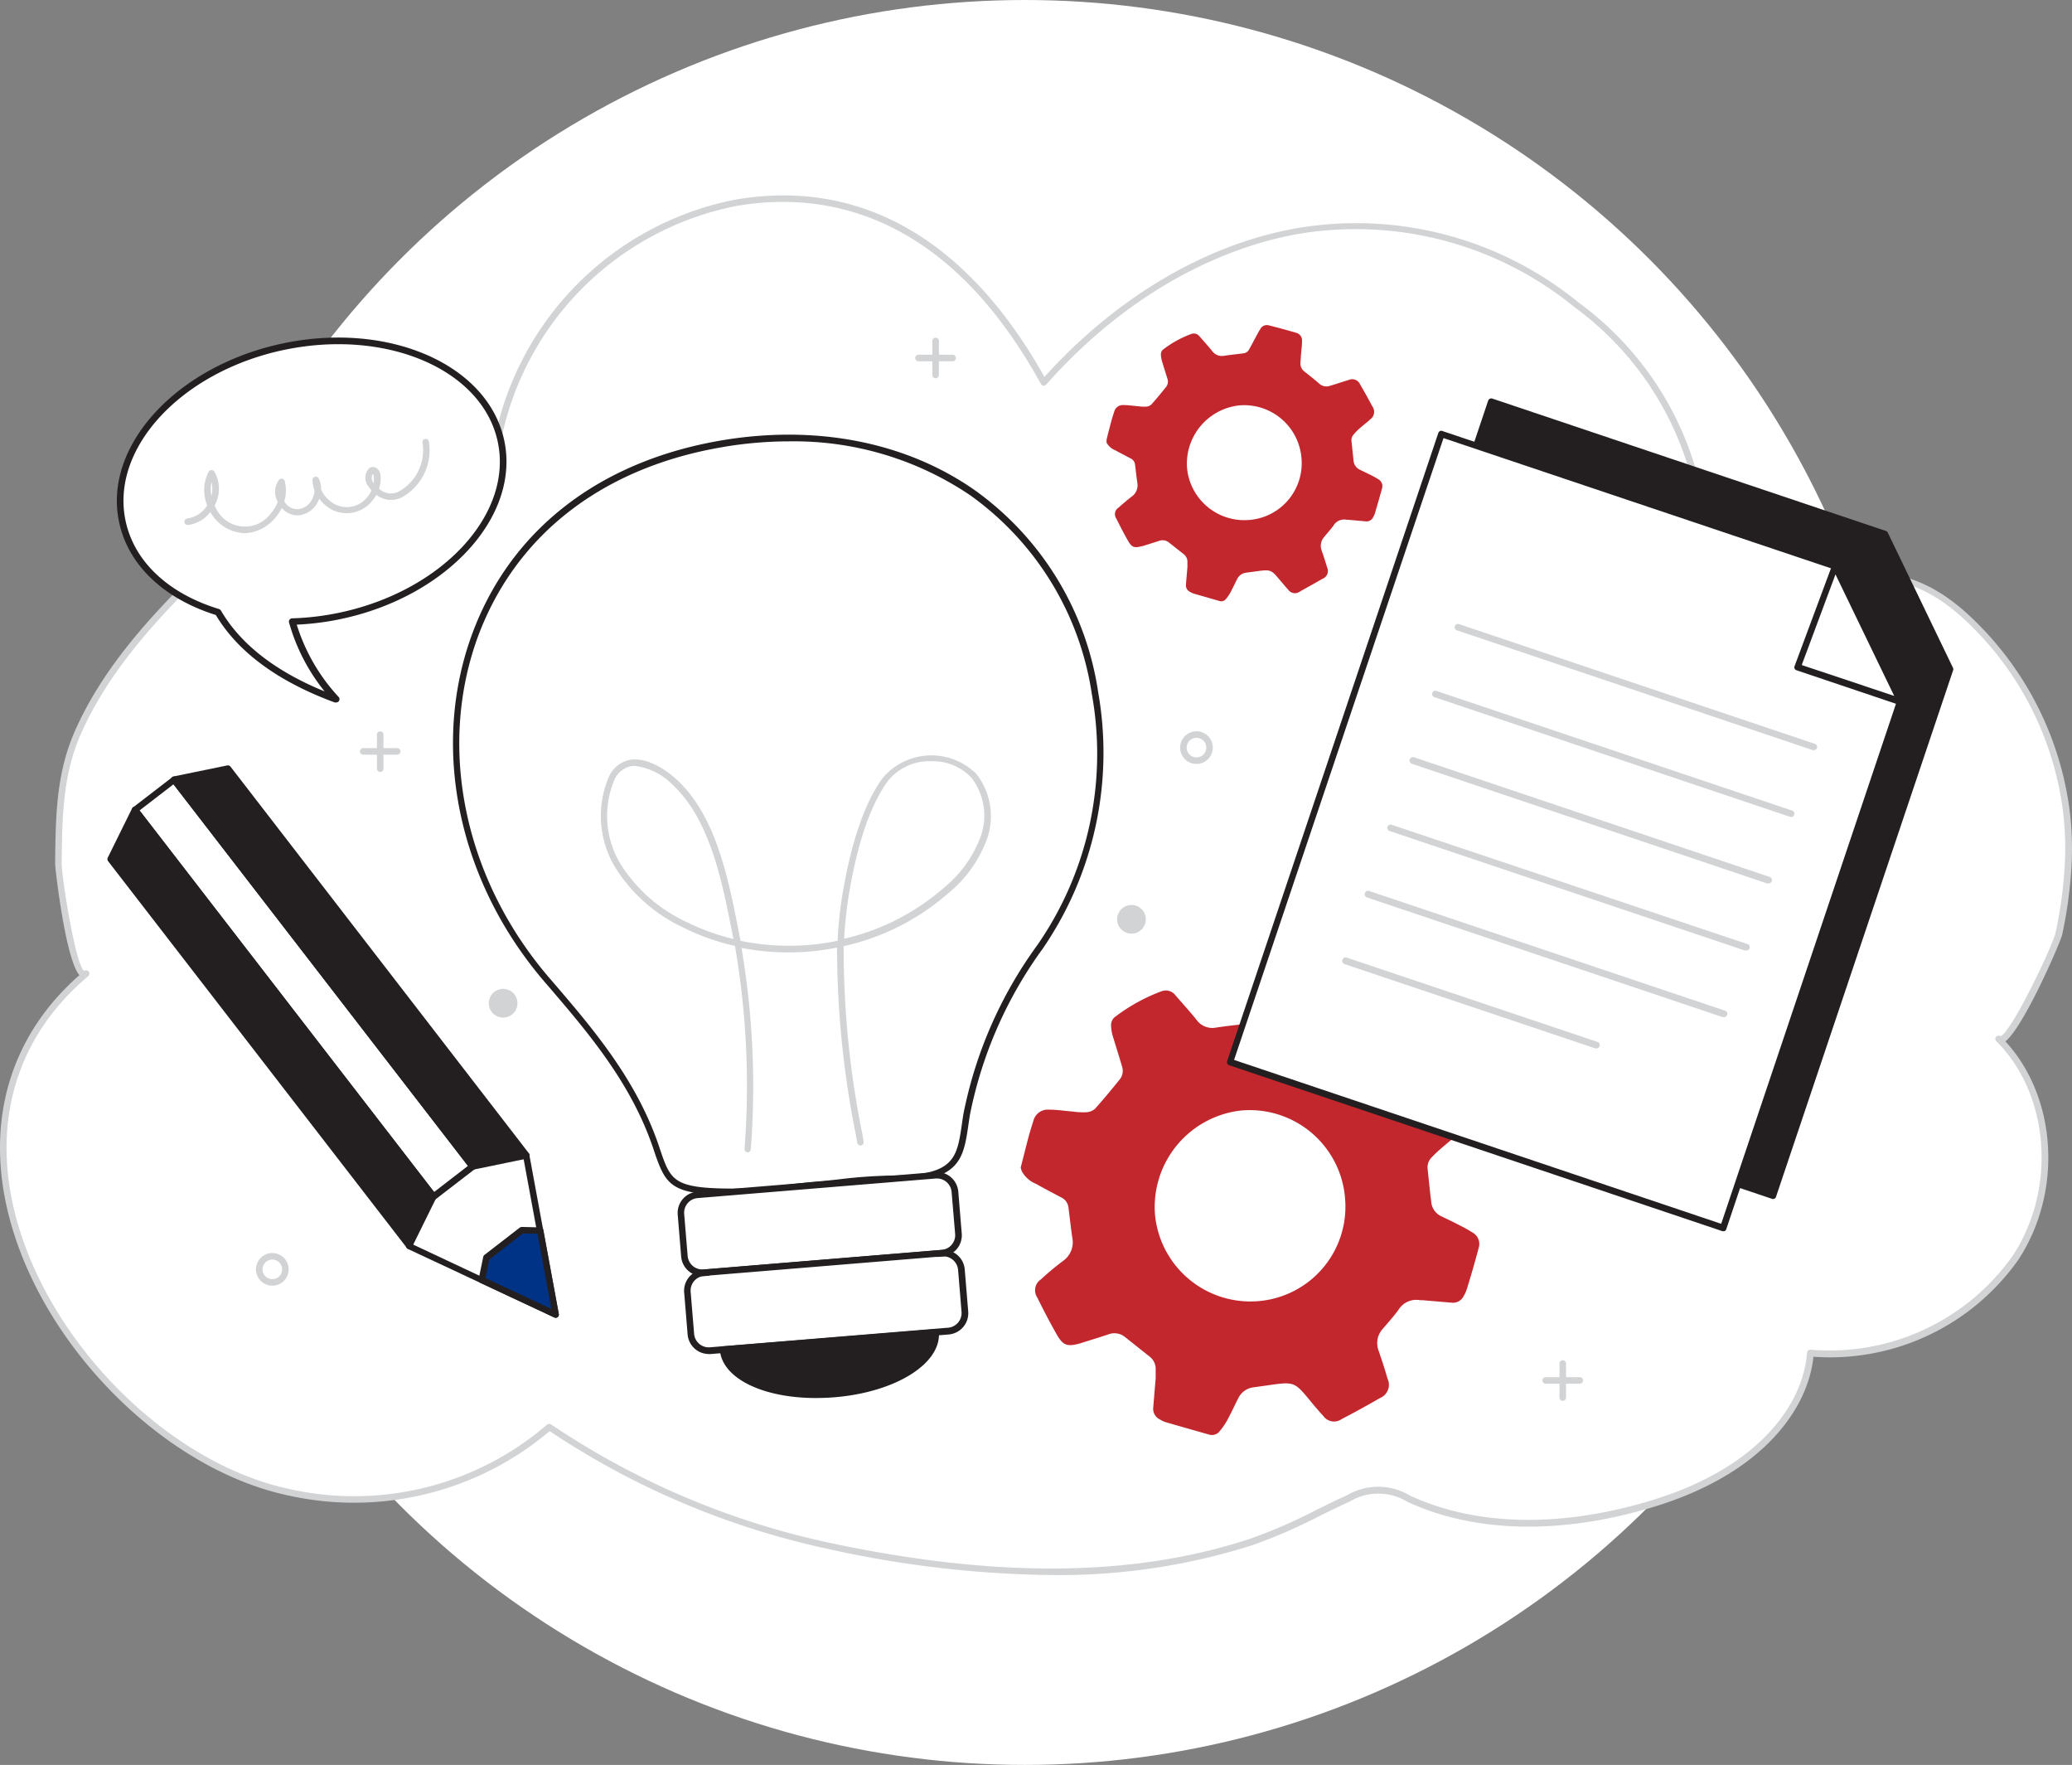
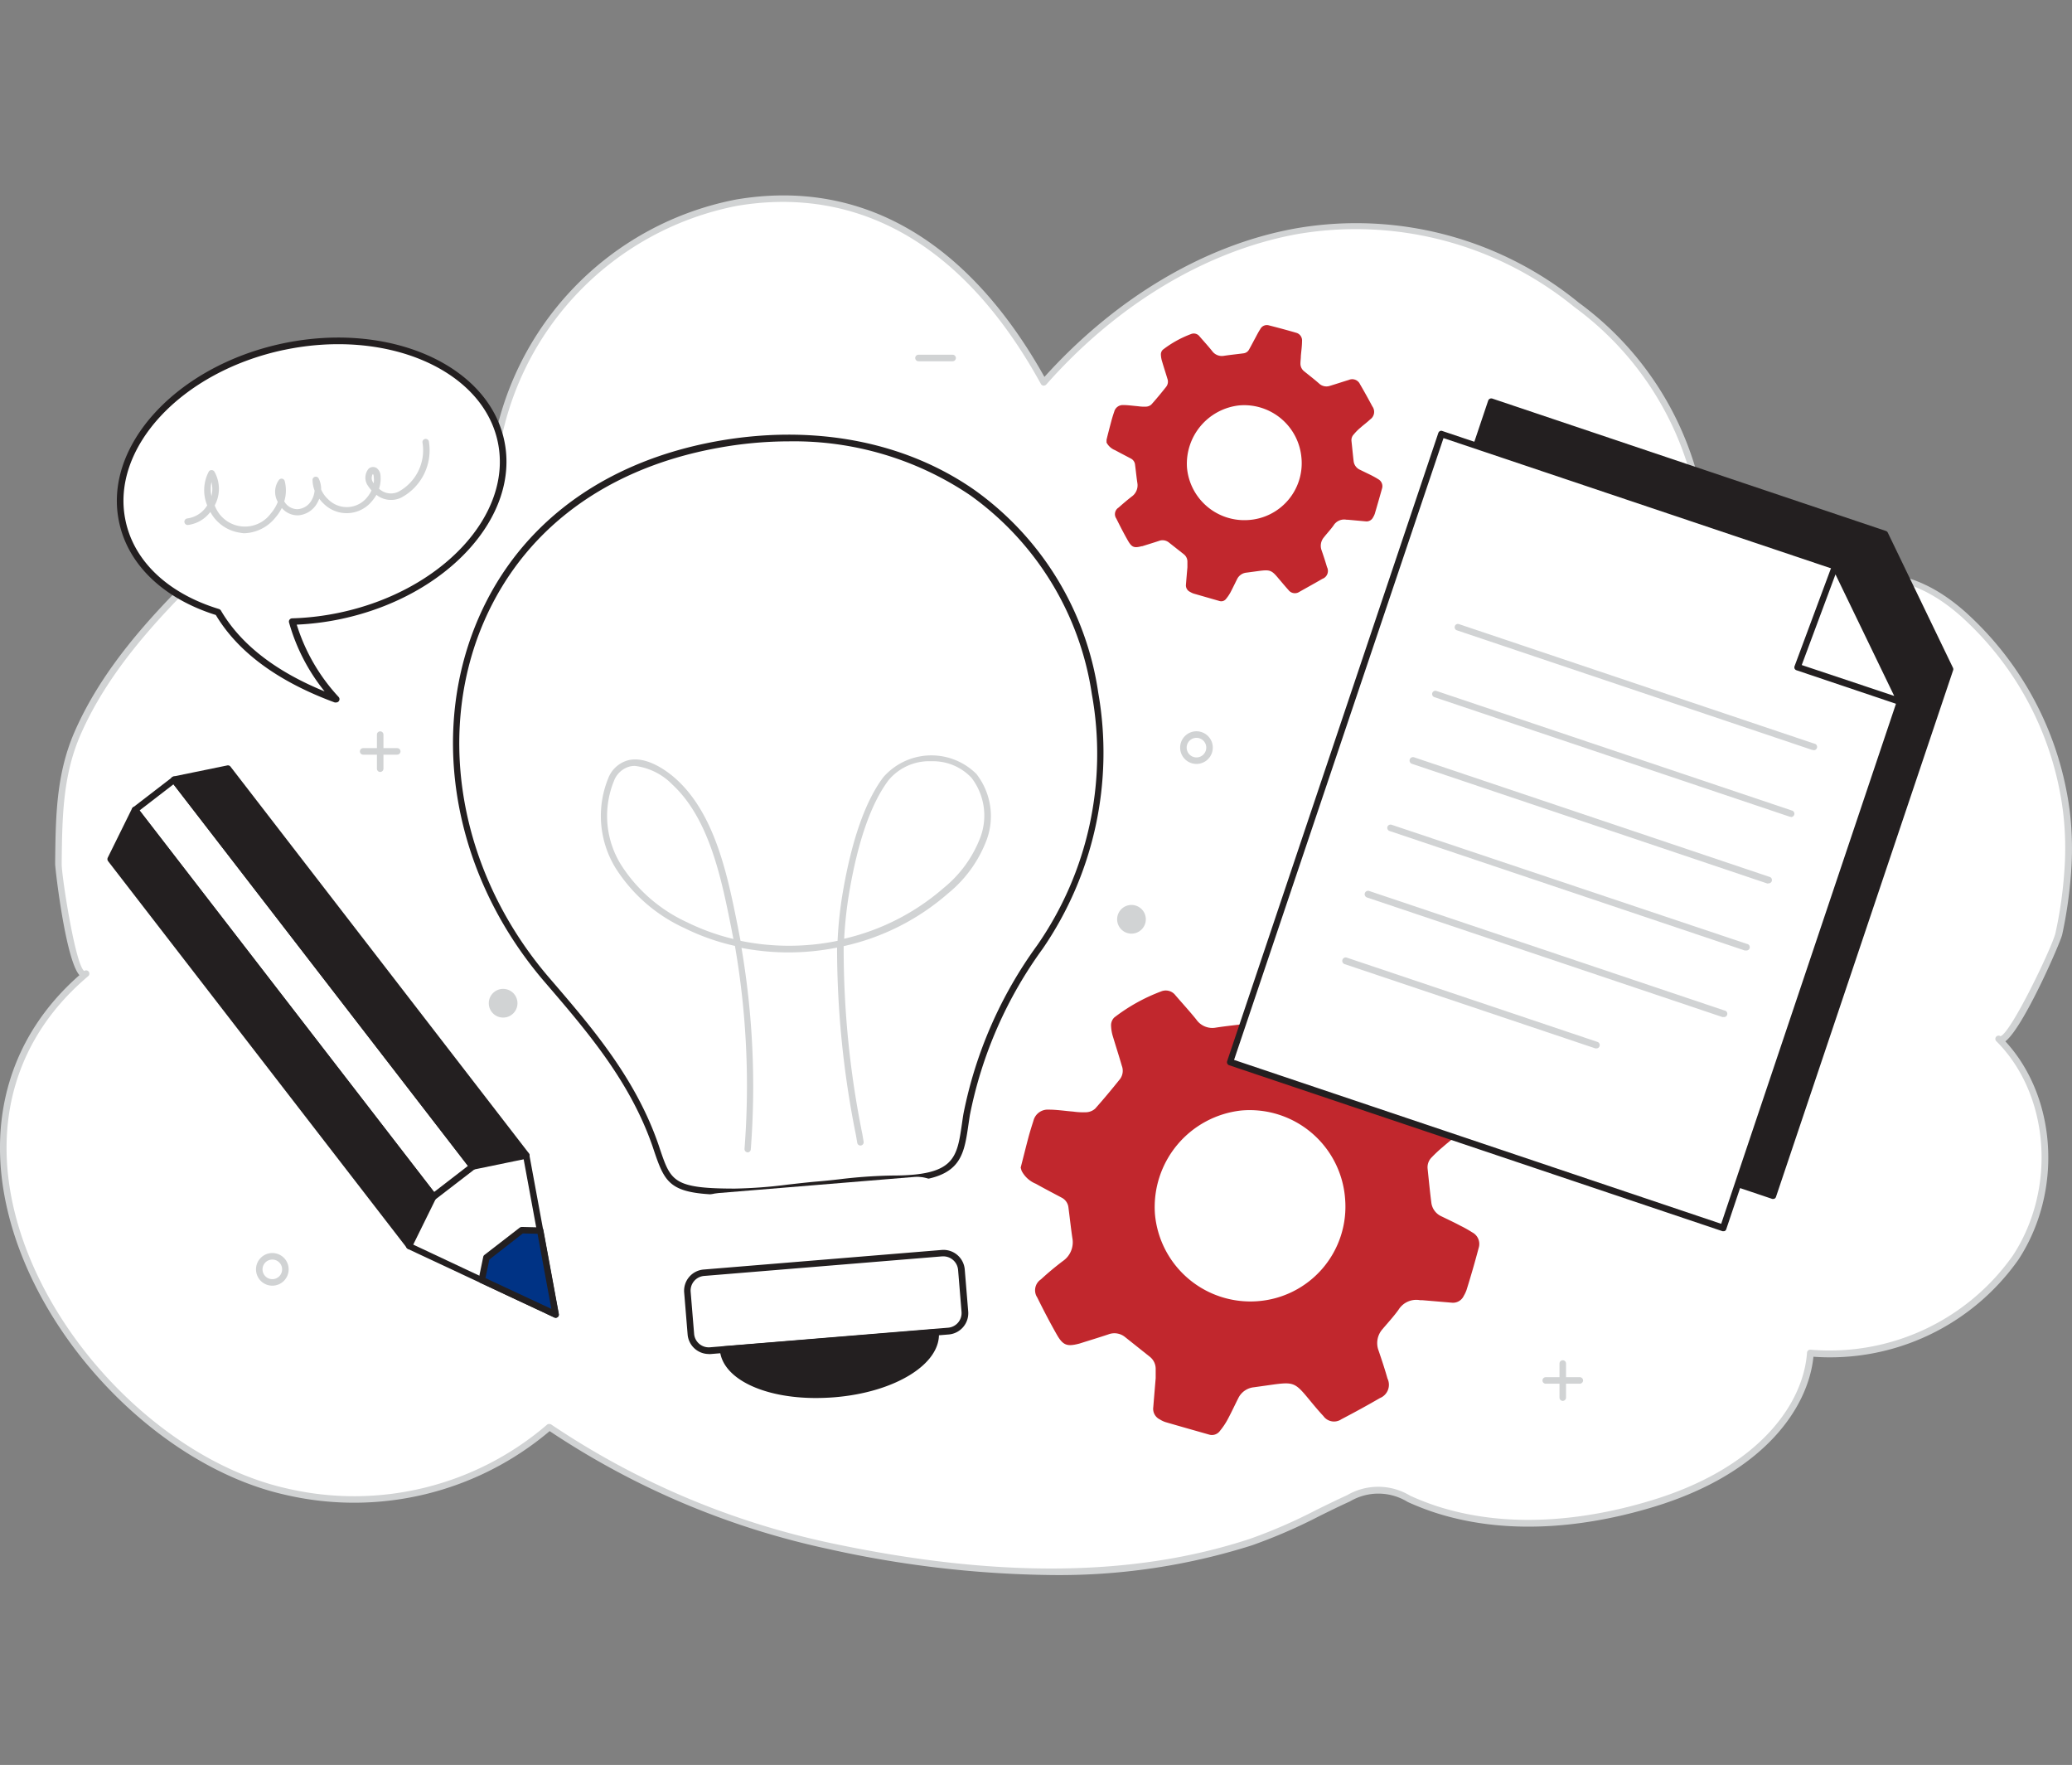
<svg xmlns="http://www.w3.org/2000/svg" width="140.917" height="120" viewBox="0 0 140.917 120">
  <rect x="0" y="0" width="140.917" height="120" fill="#808080" stroke="none" />
  <g id="Group_2528" data-name="Group 2528" transform="translate(-343.3 -5249.5)">
-     <circle id="Ellipse_252" data-name="Ellipse 252" cx="60" cy="60" r="60" transform="translate(353 5249.5)" fill="#fff" />
    <path id="Path_1529" data-name="Path 1529" d="M5508.617,1546.167l-1.167-.137c.389.045.778.092,1.167.139.113,0,.225.012.336.024C5508.841,1546.178,5508.73,1546.171,5508.617,1546.167Z" transform="translate(-5093.742 3794.246)" fill="#c1272d" />
    <path id="Path_1531" data-name="Path 1531" d="M5512.735,1546.636c-.111-.012-.222-.019-.335-.024v0C5512.513,1546.615,5512.624,1546.622,5512.735,1546.636Z" transform="translate(-5097.525 3793.803)" fill="#c1272d" />
    <path id="Path_1532" data-name="Path 1532" d="M5507.429,1543l0,0-.007-.019A.057.057,0,0,1,5507.429,1543Z" transform="translate(-5093.719 3796.576)" fill="#c1272d" />
-     <path id="Path_1533" data-name="Path 1533" d="M5508.617,1546.167v0c-.388-.047-.778-.094-1.167-.139Z" transform="translate(-5093.742 3794.246)" fill="#c1272d" />
    <g id="_211_creative_process_flatline" data-name="#211_creative_process_flatline" transform="translate(302.051 5218.469)">
      <path id="Path_1757" data-name="Path 1757" d="M182.152,90.643a21.349,21.349,0,0,0-.08-4.136,21.684,21.684,0,0,0-7.021-13.438c-3.994-3.511-6.8-2.445-11.712-3.32a10.043,10.043,0,0,0-5.863.737,21.349,21.349,0,0,0-8.708-18.414c-12.271-9.52-26.673-5.565-36.255,5.259-4.4-8.011-11.135-13.887-20.912-12.218A20.48,20.48,0,0,0,75.181,62.422a14.363,14.363,0,0,0-11.1.954,35.1,35.1,0,0,0-9.045,6.932c-3.275,3.226-6.444,6.715-8.264,10.935-1.234,2.863-1.238,5.792-1.274,8.845,0,.506.994,8.175,1.882,7.429-13.452,11.295-.382,32.154,13.634,35.26a20.385,20.385,0,0,0,17.872-4.4,54.145,54.145,0,0,0,19,8.073c9.387,2,19.452,2.769,28.705-.275a66.586,66.586,0,0,0,6.657-2.974c2.716-1.234,3.151-.151,5.978.759,4.749,1.527,10.008,1.034,14.717-.4,5.033-1.531,10.354-4.984,10.722-10.234,5.37.368,11.011-1.988,13.958-6.488s2.663-11.069-1.149-14.863c.7.692,3.941-6.5,4.087-7.167A28.681,28.681,0,0,0,182.152,90.643Z" transform="translate(-0.277 -0.286)" fill="#fff" />
      <path id="Path_1758" data-name="Path 1758" d="M112.738,138.12a73.139,73.139,0,0,1-15.174-1.775,54.761,54.761,0,0,1-18.933-8.011,20.6,20.6,0,0,1-17.939,4.34c-8.432-1.868-16.709-10.283-18.884-19.159-1.558-6.32.164-12.089,4.842-16.181C45.7,96.256,45,90.065,45,89.789v-.213c.036-3.027.071-5.88,1.291-8.721,1.855-4.283,5.09-7.833,8.313-10.993a35.877,35.877,0,0,1,9.1-6.986,14.521,14.521,0,0,1,11.015-1.061A20.77,20.77,0,0,1,91.289,44.6c8.5-1.451,15.76,2.716,20.992,12.058,4.855-5.379,10.9-8.974,17.033-10.088a23.906,23.906,0,0,1,19.31,5.042,21.509,21.509,0,0,1,8.805,18.249,10.292,10.292,0,0,1,5.672-.612,35.337,35.337,0,0,0,3.732.444c2.9.217,5.184.386,8.086,2.951a21.973,21.973,0,0,1,7.1,13.576,21.553,21.553,0,0,1,.08,4.181h0a29.874,29.874,0,0,1-.6,4.176c-.115.524-2.636,6.324-3.866,7.256,3.506,3.795,3.923,10.208.888,14.845a15.676,15.676,0,0,1-13.94,6.6c-.355,3.488-3.377,7.935-10.864,10.208-3.768,1.145-9.4,2.148-14.845.4a18.555,18.555,0,0,1-1.882-.732,3.791,3.791,0,0,0-3.937-.036c-.7.315-1.389.657-2.055.985a36.278,36.278,0,0,1-4.611,2A43.412,43.412,0,0,1,112.738,138.12ZM78.614,127.85a.266.266,0,0,1,.124.035,54.2,54.2,0,0,0,18.92,8.042c11.344,2.419,20.7,2.33,28.594-.266a35.547,35.547,0,0,0,4.536-1.975c.67-.328,1.363-.67,2.068-.99a4.2,4.2,0,0,1,4.3.031,17.754,17.754,0,0,0,1.833.715c5.326,1.718,10.873.732,14.584-.4,7.429-2.259,10.332-6.657,10.571-10.035a.222.222,0,0,1,.235-.209,15.251,15.251,0,0,0,13.758-6.391c3-4.567,2.5-10.975-1.118-14.584h0a.221.221,0,0,1,.284-.337c.728-.24,3.55-6.133,3.741-7.03a28.374,28.374,0,0,0,.595-4.114h0a20.691,20.691,0,0,0-.08-4.1,21.476,21.476,0,0,0-6.95-13.314c-2.787-2.463-5.006-2.632-7.82-2.84a35.8,35.8,0,0,1-3.781-.444,9.817,9.817,0,0,0-5.73.723.222.222,0,0,1-.315-.213,21.149,21.149,0,0,0-8.623-18.232,23.521,23.521,0,0,0-18.959-4.957c-6.116,1.145-12.151,4.749-16.976,10.212a.244.244,0,0,1-.191.075.231.231,0,0,1-.173-.115c-6.5-11.814-14.832-13.106-20.677-12.107A20.31,20.31,0,0,0,75.126,62.149a.217.217,0,0,1-.3.178,14.212,14.212,0,0,0-10.927.932,35.491,35.491,0,0,0-8.983,6.923c-3.191,3.142-6.391,6.657-8.215,10.864-1.185,2.756-1.22,5.57-1.256,8.548v.213c0,.79.923,6.826,1.531,7.243a.222.222,0,0,1,.3.036.226.226,0,0,1-.027.315h0c-4.78,4.025-6.555,9.706-5.011,16.008,2.139,8.725,10.287,17,18.551,18.831a20.124,20.124,0,0,0,17.672-4.349A.222.222,0,0,1,78.614,127.85Z" transform="translate(0 0)" fill="#d1d3d4" />
      <path id="Path_1759" data-name="Path 1759" d="M130.147,132.809c-4.531,0-4.558-.661-5.4-3.107-1.518-4.411-4.385-7.8-7.376-11.273-11.1-12.87-7.305-33.006,11.574-36.392,12.8-2.312,23.5,4.46,25.692,16.918a23.181,23.181,0,0,1-3.75,17.246c-2.357,3.55-4.3,7.132-4.98,11.388-.444,2.743-.235,4.363-5.051,4.363-1.744,0-3.484.271-5.224.417C133.8,132.472,131.98,132.809,130.147,132.809Z" transform="translate(-38.894 -20.732)" fill="#fff" />
      <path id="Path_1760" data-name="Path 1760" d="M129.865,132.675c-4.336,0-4.7-.564-5.512-2.965l-.1-.3c-1.536-4.465-4.487-7.886-7.336-11.2-5.827-6.764-7.758-15.742-5.033-23.433,2.521-7.1,8.463-11.854,16.736-13.35,6.537-1.176,12.755,0,17.5,3.306a20.566,20.566,0,0,1,8.432,13.794,23.553,23.553,0,0,1-3.781,17.411,28.628,28.628,0,0,0-4.948,11.3c-.036.226-.067.444-.1.661-.342,2.339-.564,3.888-5.17,3.888a33.675,33.675,0,0,0-3.55.253c-.555.058-1.105.115-1.66.164-.621.053-1.238.12-1.86.191a31.851,31.851,0,0,1-3.626.275Zm3.653-51.238a26.884,26.884,0,0,0-4.815.444c-8.108,1.465-13.931,6.1-16.421,13.061-2.663,7.545-.772,16.35,4.953,22.994,2.876,3.342,5.854,6.795,7.416,11.344l.1.3c.732,2.152.91,2.663,5.09,2.663a32.335,32.335,0,0,0,3.595-.271c.621-.071,1.247-.142,1.873-.2.55-.044,1.1-.1,1.651-.164a34.259,34.259,0,0,1,3.59-.253c4.221,0,4.389-1.172,4.731-3.511.031-.213.062-.444.1-.666A29,29,0,0,1,150.4,115.7a22.817,22.817,0,0,0,3.715-17.087,20.27,20.27,0,0,0-8.264-13.505A21.414,21.414,0,0,0,133.517,81.437Z" transform="translate(-38.611 -20.398)" fill="#231f20" />
      <rect id="Rectangle_1416" data-name="Rectangle 1416" width="18.698" height="5.312" rx="2.656" transform="matrix(-0.997, 0.082, -0.082, -0.997, 106.534, 116.13)" fill="#fff" />
-       <path id="Path_1761" data-name="Path 1761" d="M146.772,201.019a1.447,1.447,0,0,1-1.442-1.332l-.235-2.849a1.451,1.451,0,0,1,1.331-1.562l16.19-1.331a1.456,1.456,0,0,1,1.562,1.331l.235,2.849a1.451,1.451,0,0,1-1.331,1.562l-16.19,1.331Zm.1-.222Zm15.853-6.417h-.08l-16.19,1.331a1,1,0,0,0-.919,1.083l.235,2.849a1.007,1.007,0,0,0,1.083.919l16.19-1.331a1,1,0,0,0,.919-1.083l-.24-2.849A1,1,0,0,0,162.727,194.379Z" transform="translate(-57.755 -83.221)" fill="#231f20" />
      <rect id="Rectangle_1417" data-name="Rectangle 1417" width="18.698" height="5.312" rx="2.656" transform="matrix(-0.997, 0.082, -0.082, -0.997, 106.974, 121.421)" fill="#fff" />
      <path id="Path_1762" data-name="Path 1762" d="M147.762,212.948a1.447,1.447,0,0,1-1.442-1.332l-.235-2.854a1.447,1.447,0,0,1,1.331-1.558l16.19-1.331a1.451,1.451,0,0,1,1.562,1.331l.235,2.854a1.451,1.451,0,0,1-1.331,1.562l-16.19,1.331h-.12Zm.1-.226Zm15.853-6.413h-.084l-16.19,1.331a1,1,0,0,0-.914,1.083l.235,2.854a1,1,0,0,0,1.083.914l16.19-1.331a1,1,0,0,0,.914-1.083l-.235-2.854a1.007,1.007,0,0,0-1-.914Z" transform="translate(-58.306 -89.856)" fill="#231f20" />
      <path id="Path_1763" data-name="Path 1763" d="M152.06,219.654c.164,2,3.55,3.346,7.523,3.013s7.1-2.219,6.928-4.207Z" transform="translate(-61.632 -96.859)" fill="#231f20" />
      <path id="Path_1764" data-name="Path 1764" d="M158.083,222.686c-3.595,0-6.364-1.331-6.524-3.271a.226.226,0,0,1,.2-.24L166.214,218a.226.226,0,0,1,.24.2c.178,2.148-2.956,4.105-7.132,4.438Q158.691,222.686,158.083,222.686Zm-6.049-3.107a3.172,3.172,0,0,0,2.157,1.975,11.538,11.538,0,0,0,5.095.621c3.706-.306,6.635-1.962,6.728-3.75Z" transform="translate(-61.353 -96.602)" fill="#231f20" />
      <path id="Path_1765" data-name="Path 1765" d="M143.3,157.089h0a.222.222,0,0,1-.209-.24,55.621,55.621,0,0,0-.652-13.794A15.184,15.184,0,0,1,139,141.84a10.913,10.913,0,0,1-4.669-4.065,6.774,6.774,0,0,1-.515-6.1,2.006,2.006,0,0,1,1.433-1.26c1.371-.275,2.849.976,3.266,1.367,2.61,2.423,3.444,6.591,4.114,9.937l.084.444.107.546a16.385,16.385,0,0,0,6.6,0,26.8,26.8,0,0,1,.355-3.3c.608-3.55,1.531-6.191,2.752-7.82a4.34,4.34,0,0,1,6.333-.226,4.66,4.66,0,0,1,.715,4.438,8.557,8.557,0,0,1-2.641,3.684,16.026,16.026,0,0,1-7.1,3.586,63.355,63.355,0,0,0,1.269,12.773l.089.524a.226.226,0,0,1-.182.257.222.222,0,0,1-.253-.182l-.089-.524a64.352,64.352,0,0,1-1.283-12.751,16.781,16.781,0,0,1-6.5.022,56.045,56.045,0,0,1,.63,13.727.226.226,0,0,1-.217.178Zm-7.669-26.273a1.8,1.8,0,0,0-.311.031,1.589,1.589,0,0,0-1.114,1.007,6.289,6.289,0,0,0,.493,5.694,10.531,10.531,0,0,0,4.487,3.9,15.091,15.091,0,0,0,3.151,1.136c-.022-.115-.049-.235-.071-.351l-.084-.444c-.661-3.284-1.478-7.367-3.994-9.7A4.294,4.294,0,0,0,135.635,130.816Zm20.175-.32h-.164a3.6,3.6,0,0,0-2.769,1.309c-1.176,1.576-2.073,4.141-2.663,7.629a27.71,27.71,0,0,0-.342,3.133,15.648,15.648,0,0,0,6.772-3.457,8.156,8.156,0,0,0,2.512-3.493,4.225,4.225,0,0,0-.626-3.994A3.586,3.586,0,0,0,155.81,130.5Z" transform="translate(-51.207 -47.71)" fill="#d1d3d4" />
      <path id="Path_1766" data-name="Path 1766" d="M197.66,176.969c.182-.706.355-1.407.541-2.108.1-.364.213-.723.328-1.083a1,1,0,0,1,1.034-.75c.559,0,1.114.089,1.673.133a4.74,4.74,0,0,0,.888.044.972.972,0,0,0,.6-.244c.586-.657,1.145-1.331,1.7-2.024a.945.945,0,0,0,.115-.888c-.191-.661-.408-1.331-.6-1.971a2.832,2.832,0,0,1-.133-.786.746.746,0,0,1,.217-.528,12.227,12.227,0,0,1,3.191-1.775.825.825,0,0,1,.972.266c.47.546.959,1.078,1.411,1.638a1.331,1.331,0,0,0,1.358.555c.723-.111,1.46-.182,2.188-.275a.834.834,0,0,0,.635-.444c.231-.408.444-.825.67-1.234s.382-.706.59-1.052a.843.843,0,0,1,.985-.444c1.043.271,2.086.55,3.107.857a.888.888,0,0,1,.626.936c0,.568-.093,1.132-.138,1.7-.022.266-.04.533-.04.8a1.1,1.1,0,0,0,.413.888c.577.444,1.158.919,1.713,1.4a1.194,1.194,0,0,0,1.216.24c.715-.213,1.42-.444,2.135-.661a.972.972,0,0,1,1.26.479c.484.834.95,1.673,1.4,2.525a1.034,1.034,0,0,1-.257,1.478c-.351.324-.732.612-1.092.928a9.246,9.246,0,0,0-.75.7.945.945,0,0,0-.28.781c.08.754.151,1.513.249,2.272a1.18,1.18,0,0,0,.688.959c.444.217.888.422,1.3.644a7.617,7.617,0,0,1,.79.444.888.888,0,0,1,.444,1.065q-.377,1.425-.821,2.845a2.134,2.134,0,0,1-.191.408.808.808,0,0,1-.821.466l-2-.169h-.151a1.42,1.42,0,0,0-1.465.648c-.337.47-.728.888-1.1,1.331a1.433,1.433,0,0,0-.253,1.46c.213.626.422,1.252.6,1.886a.974.974,0,0,1-.515,1.331c-.861.5-1.735.976-2.618,1.438a.888.888,0,0,1-1.225-.217c-.391-.417-.75-.861-1.114-1.3-.786-.941-.972-1.012-2.188-.857l-1.42.2a1.331,1.331,0,0,0-1.065.741c-.253.5-.488,1.012-.754,1.5a4.719,4.719,0,0,1-.493.723.67.67,0,0,1-.741.253c-.985-.28-1.975-.559-2.965-.848a1.671,1.671,0,0,1-.382-.182.8.8,0,0,1-.448-.83c.053-.661.111-1.331.164-1.975v-.6a1.047,1.047,0,0,0-.4-.857c-.559-.444-1.114-.888-1.673-1.331a1.145,1.145,0,0,0-1.154-.186c-.626.209-1.26.4-1.891.6l-.071.022c-.83.217-1.109.133-1.536-.612-.47-.825-.91-1.673-1.331-2.525a.888.888,0,0,1,.253-1.229c.479-.444.972-.852,1.487-1.243a1.549,1.549,0,0,0,.648-1.576c-.1-.679-.173-1.362-.262-2.042a.857.857,0,0,0-.444-.684c-.6-.32-1.2-.63-1.775-.954a1.891,1.891,0,0,1-.972-.888Zm22.062,2.1a6.506,6.506,0,0,0-7.057-5.983,6.608,6.608,0,0,0-5.876,7.017,6.515,6.515,0,0,0,6.95,5.951A6.444,6.444,0,0,0,219.722,179.073Z" transform="translate(-86.994 -66.551)" fill="#c1272d" />
      <path id="Path_1767" data-name="Path 1767" d="M210.814,71.98c.106-.444.213-.843.324-1.265.058-.217.129-.444.2-.648a.6.6,0,0,1,.617-.444c.337,0,.67.053,1.007.08a2.788,2.788,0,0,0,.541.027.573.573,0,0,0,.359-.146c.355-.395.688-.8,1.016-1.216a.568.568,0,0,0,.075-.533c-.12-.4-.249-.79-.364-1.185a1.743,1.743,0,0,1-.08-.475.444.444,0,0,1,.133-.315,7.3,7.3,0,0,1,1.917-1.065.493.493,0,0,1,.581.16c.284.328.577.648.848.985a.817.817,0,0,0,.817.333c.444-.067.888-.111,1.331-.169a.493.493,0,0,0,.377-.271c.138-.244.266-.493.4-.741s.231-.444.355-.63a.5.5,0,0,1,.59-.257c.63.16,1.256.328,1.877.51a.537.537,0,0,1,.373.564c0,.342-.053.679-.08,1.021,0,.16-.027.324-.027.484a.657.657,0,0,0,.249.541c.346.28.7.55,1.03.843a.728.728,0,0,0,.732.146c.444-.133.852-.271,1.278-.4a.581.581,0,0,1,.759.288c.293.5.573,1.007.843,1.513a.626.626,0,0,1-.155.888c-.209.2-.444.368-.652.555a3.208,3.208,0,0,0-.444.444.564.564,0,0,0-.169.47c.049.444.089.888.146,1.367a.732.732,0,0,0,.417.577l.786.382c.16.084.32.169.47.266a.541.541,0,0,1,.257.639c-.16.568-.32,1.132-.488,1.7a1.108,1.108,0,0,1-.115.244.493.493,0,0,1-.493.284l-1.225-.111h-.089a.848.848,0,0,0-.888.391c-.2.28-.444.537-.657.808a.888.888,0,0,0-.151.888c.129.373.253.75.364,1.132a.572.572,0,0,1-.315.8c-.515.3-1.038.586-1.571.888a.546.546,0,0,1-.737-.133c-.231-.253-.444-.515-.67-.777-.47-.568-.581-.612-1.331-.515l-.852.115a.79.79,0,0,0-.639.444c-.151.3-.293.6-.444.888a2.688,2.688,0,0,1-.3.444.408.408,0,0,1-.444.155l-1.775-.51a1.223,1.223,0,0,1-.231-.111.488.488,0,0,1-.284-.493c.031-.395.067-.79.1-1.185v-.364a.635.635,0,0,0-.24-.515l-1.007-.794a.688.688,0,0,0-.692-.115c-.377.124-.759.24-1.136.359H213.2c-.5.133-.666.08-.923-.364s-.546-1.007-.8-1.518a.524.524,0,0,1,.151-.741c.288-.257.586-.51.888-.746a.937.937,0,0,0,.391-.945c-.062-.408-.1-.821-.155-1.229a.524.524,0,0,0-.275-.413c-.359-.191-.723-.377-1.083-.573a1.127,1.127,0,0,1-.581-.519Zm13.257,1.256a3.91,3.91,0,0,0-4.238-3.59,3.994,3.994,0,0,0-3.55,4.216,3.914,3.914,0,0,0,4.176,3.577,3.87,3.87,0,0,0,3.613-4.2Z" transform="translate(-94.308 -11.051)" fill="#c1272d" />
      <path id="Path_1768" data-name="Path 1768" d="M103.96,195.147l.124-8.077,7.842,1.922.941,5.108,1.052,5.707-5.024-2.352Z" transform="translate(-34.879 -79.4)" fill="#fff" />
      <path id="Path_1769" data-name="Path 1769" d="M113.641,199.75a.24.24,0,0,1-.093-.022l-9.959-4.66a.231.231,0,0,1-.129-.2l.124-8.077a.244.244,0,0,1,.089-.173.231.231,0,0,1,.186-.04l7.829,1.926a.218.218,0,0,1,.164.173l1.993,10.816a.217.217,0,0,1-.08.217A.253.253,0,0,1,113.641,199.75Zm-9.737-5,9.444,4.438-1.891-10.252-7.434-1.824Z" transform="translate(-34.601 -79.12)" fill="#231f20" />
      <rect id="Rectangle_1418" data-name="Rectangle 1418" width="3.355" height="33.223" transform="translate(73.394 110.343) rotate(142.33)" fill="#fff" />
      <path id="Path_1770" data-name="Path 1770" d="M81.964,162.136h-.031a.2.2,0,0,1-.146-.084l-20.3-26.3a.222.222,0,0,1-.044-.164.235.235,0,0,1,.084-.146l2.663-2.05a.213.213,0,0,1,.306.04l20.3,26.3a.222.222,0,0,1-.036.311l-2.663,2.05A.213.213,0,0,1,81.964,162.136Zm-20-26.482L82,161.594l2.3-1.775L64.274,133.874Z" transform="translate(-11.227 -49.517)" fill="#231f20" />
      <path id="Path_1771" data-name="Path 1771" d="M67.92,132.9l3.657-.75,20.3,26.3-3.657.754Z" transform="translate(-14.834 -48.854)" fill="#231f20" />
      <path id="Path_1772" data-name="Path 1772" d="M87.947,159.143a.227.227,0,0,1-.178-.089l-20.3-26.3a.226.226,0,0,1,.133-.355l3.657-.75a.222.222,0,0,1,.222.08l20.3,26.3a.222.222,0,0,1-.133.351l-3.657.754ZM68.037,132.768l20,25.909,3.173-.657L71.228,132.115Z" transform="translate(-14.556 -48.575)" fill="#231f20" />
      <path id="Path_1773" data-name="Path 1773" d="M58.21,141.816l1.655-3.346,20.3,26.3-1.655,3.346Z" transform="translate(-9.433 -52.369)" fill="#231f20" />
      <path id="Path_1774" data-name="Path 1774" d="M78.255,168.059a.24.24,0,0,1-.178-.089l-20.322-26.3a.235.235,0,0,1-.022-.235l1.655-3.351a.209.209,0,0,1,.178-.12.218.218,0,0,1,.2.084l20.3,26.3a.218.218,0,0,1,0,.235l-1.651,3.351a.222.222,0,0,1-.178.12Zm-20.06-26.526,20,25.909,1.434-2.907L59.615,138.6Z" transform="translate(-9.156 -52.089)" fill="#231f20" />
      <path id="Path_1775" data-name="Path 1775" d="M115.08,206.232l.311-1.527,2.405-1.855,1.256.027,1.052,5.707Z" transform="translate(-41.064 -88.176)" fill="#003385" />
      <path id="Path_1776" data-name="Path 1776" d="M119.826,208.528a.239.239,0,0,1-.093-.022l-5.028-2.352a.222.222,0,0,1-.12-.244l.315-1.527a.209.209,0,0,1,.08-.129l2.4-1.855a.275.275,0,0,1,.142-.049l1.26.031a.213.213,0,0,1,.209.178l1.052,5.707a.217.217,0,0,1-.08.217A.253.253,0,0,1,119.826,208.528Zm-4.775-2.7,4.482,2.095-.941-5.108-1-.022-2.277,1.775Z" transform="translate(-40.786 -87.898)" fill="#231f20" />
      <path id="Path_1777" data-name="Path 1777" d="M70.75,67.019c-7.114,1.5-12.009,6.821-10.935,11.876.621,2.934,3.107,5.135,6.506,6.169,1.127,1.926,3.408,4.225,8.015,5.925a12.87,12.87,0,0,1-2.974-5.281,18.3,18.3,0,0,0,3.266-.391c7.1-1.5,12.009-6.821,10.94-11.876S77.86,65.514,70.75,67.019Z" transform="translate(-10.244 -12.406)" fill="#fff" />
      <path id="Path_1778" data-name="Path 1778" d="M74.046,90.906a.21.21,0,0,1-.075,0c-3.861-1.425-6.577-3.422-8.086-5.947-3.55-1.114-5.965-3.408-6.577-6.311C58.2,73.482,63.2,68.036,70.415,66.5h0C77.636,64.969,84.4,67.925,85.5,73.091S81.613,83.7,74.41,85.229a18.531,18.531,0,0,1-3.022.386,12.813,12.813,0,0,0,2.84,4.908.222.222,0,0,1-.155.382ZM70.5,66.94c-6.972,1.482-11.8,6.688-10.753,11.614.581,2.76,2.9,4.948,6.355,6a.258.258,0,0,1,.129.1c1.331,2.281,3.7,4.132,7.052,5.5a13.084,13.084,0,0,1-2.419-4.687.222.222,0,0,1,.209-.28,18.2,18.2,0,0,0,3.222-.386C81.271,83.33,86.1,78.12,85.061,73.193S77.49,65.467,70.509,66.94Z" transform="translate(-9.958 -12.114)" fill="#231f20" />
      <path id="Path_1779" data-name="Path 1779" d="M270.927,129.894,237.38,118.612,251.746,75.9l26.766,9,4.451,9.2Z" transform="translate(-109.086 -17.568)" fill="#231f20" />
      <path id="Path_1780" data-name="Path 1780" d="M270.68,129.851h-.071l-33.547-11.286a.217.217,0,0,1-.138-.28l14.362-42.712a.226.226,0,0,1,.284-.138l26.766,9a.222.222,0,0,1,.129.115l4.438,9.2a.222.222,0,0,1,0,.169l-12.041,35.789a.213.213,0,0,1-.111.129A.239.239,0,0,1,270.68,129.851ZM237.395,118.21l33.13,11.14,11.934-35.5-4.367-9.027-26.469-8.876Z" transform="translate(-108.826 -17.303)" fill="#231f20" />
      <path id="Path_1781" data-name="Path 1781" d="M263.317,134.864,229.77,123.582,244.136,80.87l26.766,9,4.451,9.2Z" transform="translate(-104.854 -20.332)" fill="#fff" />
      <path id="Path_1782" data-name="Path 1782" d="M263.042,134.8a.2.2,0,0,1-.071,0l-33.547-11.282a.222.222,0,0,1-.138-.28l14.362-42.712a.235.235,0,0,1,.115-.129.2.2,0,0,1,.164,0l26.771,9a.218.218,0,0,1,.129.115l4.438,9.2a.213.213,0,0,1,0,.164l-12.036,35.793a.2.2,0,0,1-.111.124A.191.191,0,0,1,263.042,134.8Zm-33.286-11.645,33.13,11.144,11.934-35.5-4.372-9.036L244,80.877Z" transform="translate(-104.578 -20.059)" fill="#231f20" />
      <path id="Path_1783" data-name="Path 1783" d="M319.257,101.15,316.71,108l7,2.357Z" transform="translate(-153.209 -31.612)" fill="#fff" />
      <path id="Path_1784" data-name="Path 1784" d="M323.438,110.305a.2.2,0,0,1-.071,0l-7-2.357a.213.213,0,0,1-.129-.111.236.236,0,0,1,0-.173l2.547-6.848a.221.221,0,0,1,.408-.018l4.438,9.2a.217.217,0,0,1-.036.244.226.226,0,0,1-.16.062Zm-6.715-2.712,6.289,2.1-3.994-8.264Z" transform="translate(-152.938 -31.345)" fill="#231f20" />
      <path id="Path_1785" data-name="Path 1785" d="M288.545,118.531a.2.2,0,0,1-.071,0L264.313,110.4a.222.222,0,0,1-.138-.28.218.218,0,0,1,.28-.142l24.161,8.126a.225.225,0,1,1-.071.444Z" transform="translate(-123.983 -36.513)" fill="#d1d3d4" />
      <path id="Path_1786" data-name="Path 1786" d="M285.1,128.772a.2.2,0,0,1-.071,0l-24.161-8.126a.226.226,0,0,1-.142-.28.222.222,0,0,1,.284-.142l24.161,8.126a.225.225,0,0,1-.071.444Z" transform="translate(-122.067 -42.214)" fill="#d1d3d4" />
      <path id="Path_1787" data-name="Path 1787" d="M281.649,138.965a.2.2,0,0,1-.071,0l-24.161-8.135a.233.233,0,1,1,.142-.444l24.161,8.126a.225.225,0,0,1-.071.444Z" transform="translate(-120.141 -47.866)" fill="#d1d3d4" />
      <path id="Path_1788" data-name="Path 1788" d="M278.222,149.272a.2.2,0,0,1-.071,0l-24.161-8.126a.226.226,0,0,1-.142-.28.222.222,0,0,1,.284-.142l24.161,8.1a.225.225,0,1,1-.071.444Z" transform="translate(-118.24 -53.616)" fill="#d1d3d4" />
      <path id="Path_1789" data-name="Path 1789" d="M274.769,159.436a.2.2,0,0,1-.071,0l-24.161-8.126a.233.233,0,0,1,.142-.444l24.161,8.126a.225.225,0,1,1-.071.444Z" transform="translate(-116.314 -59.257)" fill="#d1d3d4" />
      <path id="Path_1790" data-name="Path 1790" d="M264.223,167.249a.183.183,0,0,1-.071,0L247.1,161.52a.233.233,0,0,1,.142-.444l17.056,5.734a.226.226,0,0,1,.138.284.218.218,0,0,1-.209.155Z" transform="translate(-114.401 -64.936)" fill="#d1d3d4" />
      <path id="Path_1791" data-name="Path 1791" d="M223.209,128.639a1.11,1.11,0,1,1,1.11-1.105A1.11,1.11,0,0,1,223.209,128.639Zm0-1.775a.666.666,0,1,0,.666.666.666.666,0,0,0-.666-.666Z" transform="translate(-100.588 -45.667)" fill="#d1d3d4" />
      <path id="Path_1792" data-name="Path 1792" d="M81.6,208.569a1.11,1.11,0,1,1,1.105-1.11A1.11,1.11,0,0,1,81.6,208.569Zm0-1.775a.666.666,0,1,0,.661.666A.666.666,0,0,0,81.6,206.794Z" transform="translate(-21.825 -90.123)" fill="#d1d3d4" />
      <path id="Path_1793" data-name="Path 1793" d="M99.232,129.19a.222.222,0,0,1-.222-.222v-2.317a.222.222,0,1,1,.444,0v2.317A.226.226,0,0,1,99.232,129.19Z" transform="translate(-32.126 -45.672)" fill="#d1d3d4" />
      <path id="Path_1794" data-name="Path 1794" d="M98.939,129.444H96.622a.222.222,0,1,1,0-.444h2.317a.222.222,0,0,1,.222.222A.226.226,0,0,1,98.939,129.444Z" transform="translate(-30.674 -47.102)" fill="#d1d3d4" />
      <path id="Path_1795" data-name="Path 1795" d="M280.452,225.54a.222.222,0,0,1-.222-.222V223a.222.222,0,1,1,.444,0v2.317A.226.226,0,0,1,280.452,225.54Z" transform="translate(-132.919 -99.261)" fill="#d1d3d4" />
      <path id="Path_1796" data-name="Path 1796" d="M280.159,225.814h-2.317a.222.222,0,0,1,0-.444h2.317a.222.222,0,0,1,.222.222A.226.226,0,0,1,280.159,225.814Z" transform="translate(-131.467 -100.702)" fill="#d1d3d4" />
-       <path id="Path_1797" data-name="Path 1797" d="M184.352,68.876a.222.222,0,0,1-.222-.222V66.342a.222.222,0,1,1,.444,0v2.312A.222.222,0,0,1,184.352,68.876Z" transform="translate(-79.469 -12.128)" fill="#d1d3d4" />
      <path id="Path_1798" data-name="Path 1798" d="M184.047,69.174h-2.326a.226.226,0,0,1-.222-.222.222.222,0,0,1,.222-.222h2.317a.222.222,0,0,1,.009.444Z" transform="translate(-78.006 -13.58)" fill="#d1d3d4" />
      <path id="Path_1799" data-name="Path 1799" d="M73.548,88.039A2.1,2.1,0,0,1,73.259,88a2.738,2.738,0,0,1-2.006-1.411,2.259,2.259,0,0,1-1.527.888.224.224,0,0,1-.053-.444,1.877,1.877,0,0,0,1.367-.888,2.712,2.712,0,0,1,.1-2.286.217.217,0,0,1,.191-.115.231.231,0,0,1,.2.107,2.374,2.374,0,0,1,.027,2.281v.04l.04.089a2.184,2.184,0,0,0,3.759.444,2.694,2.694,0,0,0,.484-.8,1.376,1.376,0,0,1,.084-1.5.235.235,0,0,1,.222-.075.231.231,0,0,1,.164.16,2.521,2.521,0,0,1-.031,1.38,1.034,1.034,0,0,0,.888.533,1.167,1.167,0,0,0,.976-.621,1.518,1.518,0,0,0,.2-.644,2.162,2.162,0,0,1-.142-.723.223.223,0,0,1,.422-.1,1.638,1.638,0,0,1,.164.746,1.975,1.975,0,0,0,.484.675,1.775,1.775,0,0,0,2.663-.164,2.193,2.193,0,0,0,.28-.444,2.93,2.93,0,0,1-.3-.408.95.95,0,0,1,.1-1.065.444.444,0,0,1,.555-.044.679.679,0,0,1,.257.51,2.184,2.184,0,0,1-.1.888,1.172,1.172,0,0,0,1.331.2,3.208,3.208,0,0,0,1.629-3.306.221.221,0,1,1,.426-.12,3.643,3.643,0,0,1-1.882,3.835,1.6,1.6,0,0,1-1.682-.191,2.694,2.694,0,0,1-.28.4,2.219,2.219,0,0,1-3.3.209,2.25,2.25,0,0,1-.306-.346,2.15,2.15,0,0,1-.138.288,1.615,1.615,0,0,1-1.287.843,1.42,1.42,0,0,1-1.123-.5,3.315,3.315,0,0,1-.444.661A2.836,2.836,0,0,1,73.548,88.039Zm-2.219-3.475a2.307,2.307,0,0,0,0,.941,1.935,1.935,0,0,0,0-.941Zm10.984-.555a.262.262,0,0,0-.067.142.519.519,0,0,0,.035.364,1.285,1.285,0,0,0,.084.129,1.652,1.652,0,0,0,0-.444c0-.142-.049-.182-.062-.191Z" transform="translate(-15.699 -20.751)" fill="#d1d3d4" />
      <circle id="Ellipse_285" data-name="Ellipse 285" cx="0.976" cy="0.976" r="0.976" transform="translate(117.225 92.559)" fill="#d1d3d4" />
      <circle id="Ellipse_286" data-name="Ellipse 286" cx="0.976" cy="0.976" r="0.976" transform="translate(74.491 98.266)" fill="#d1d3d4" />
    </g>
  </g>
</svg>